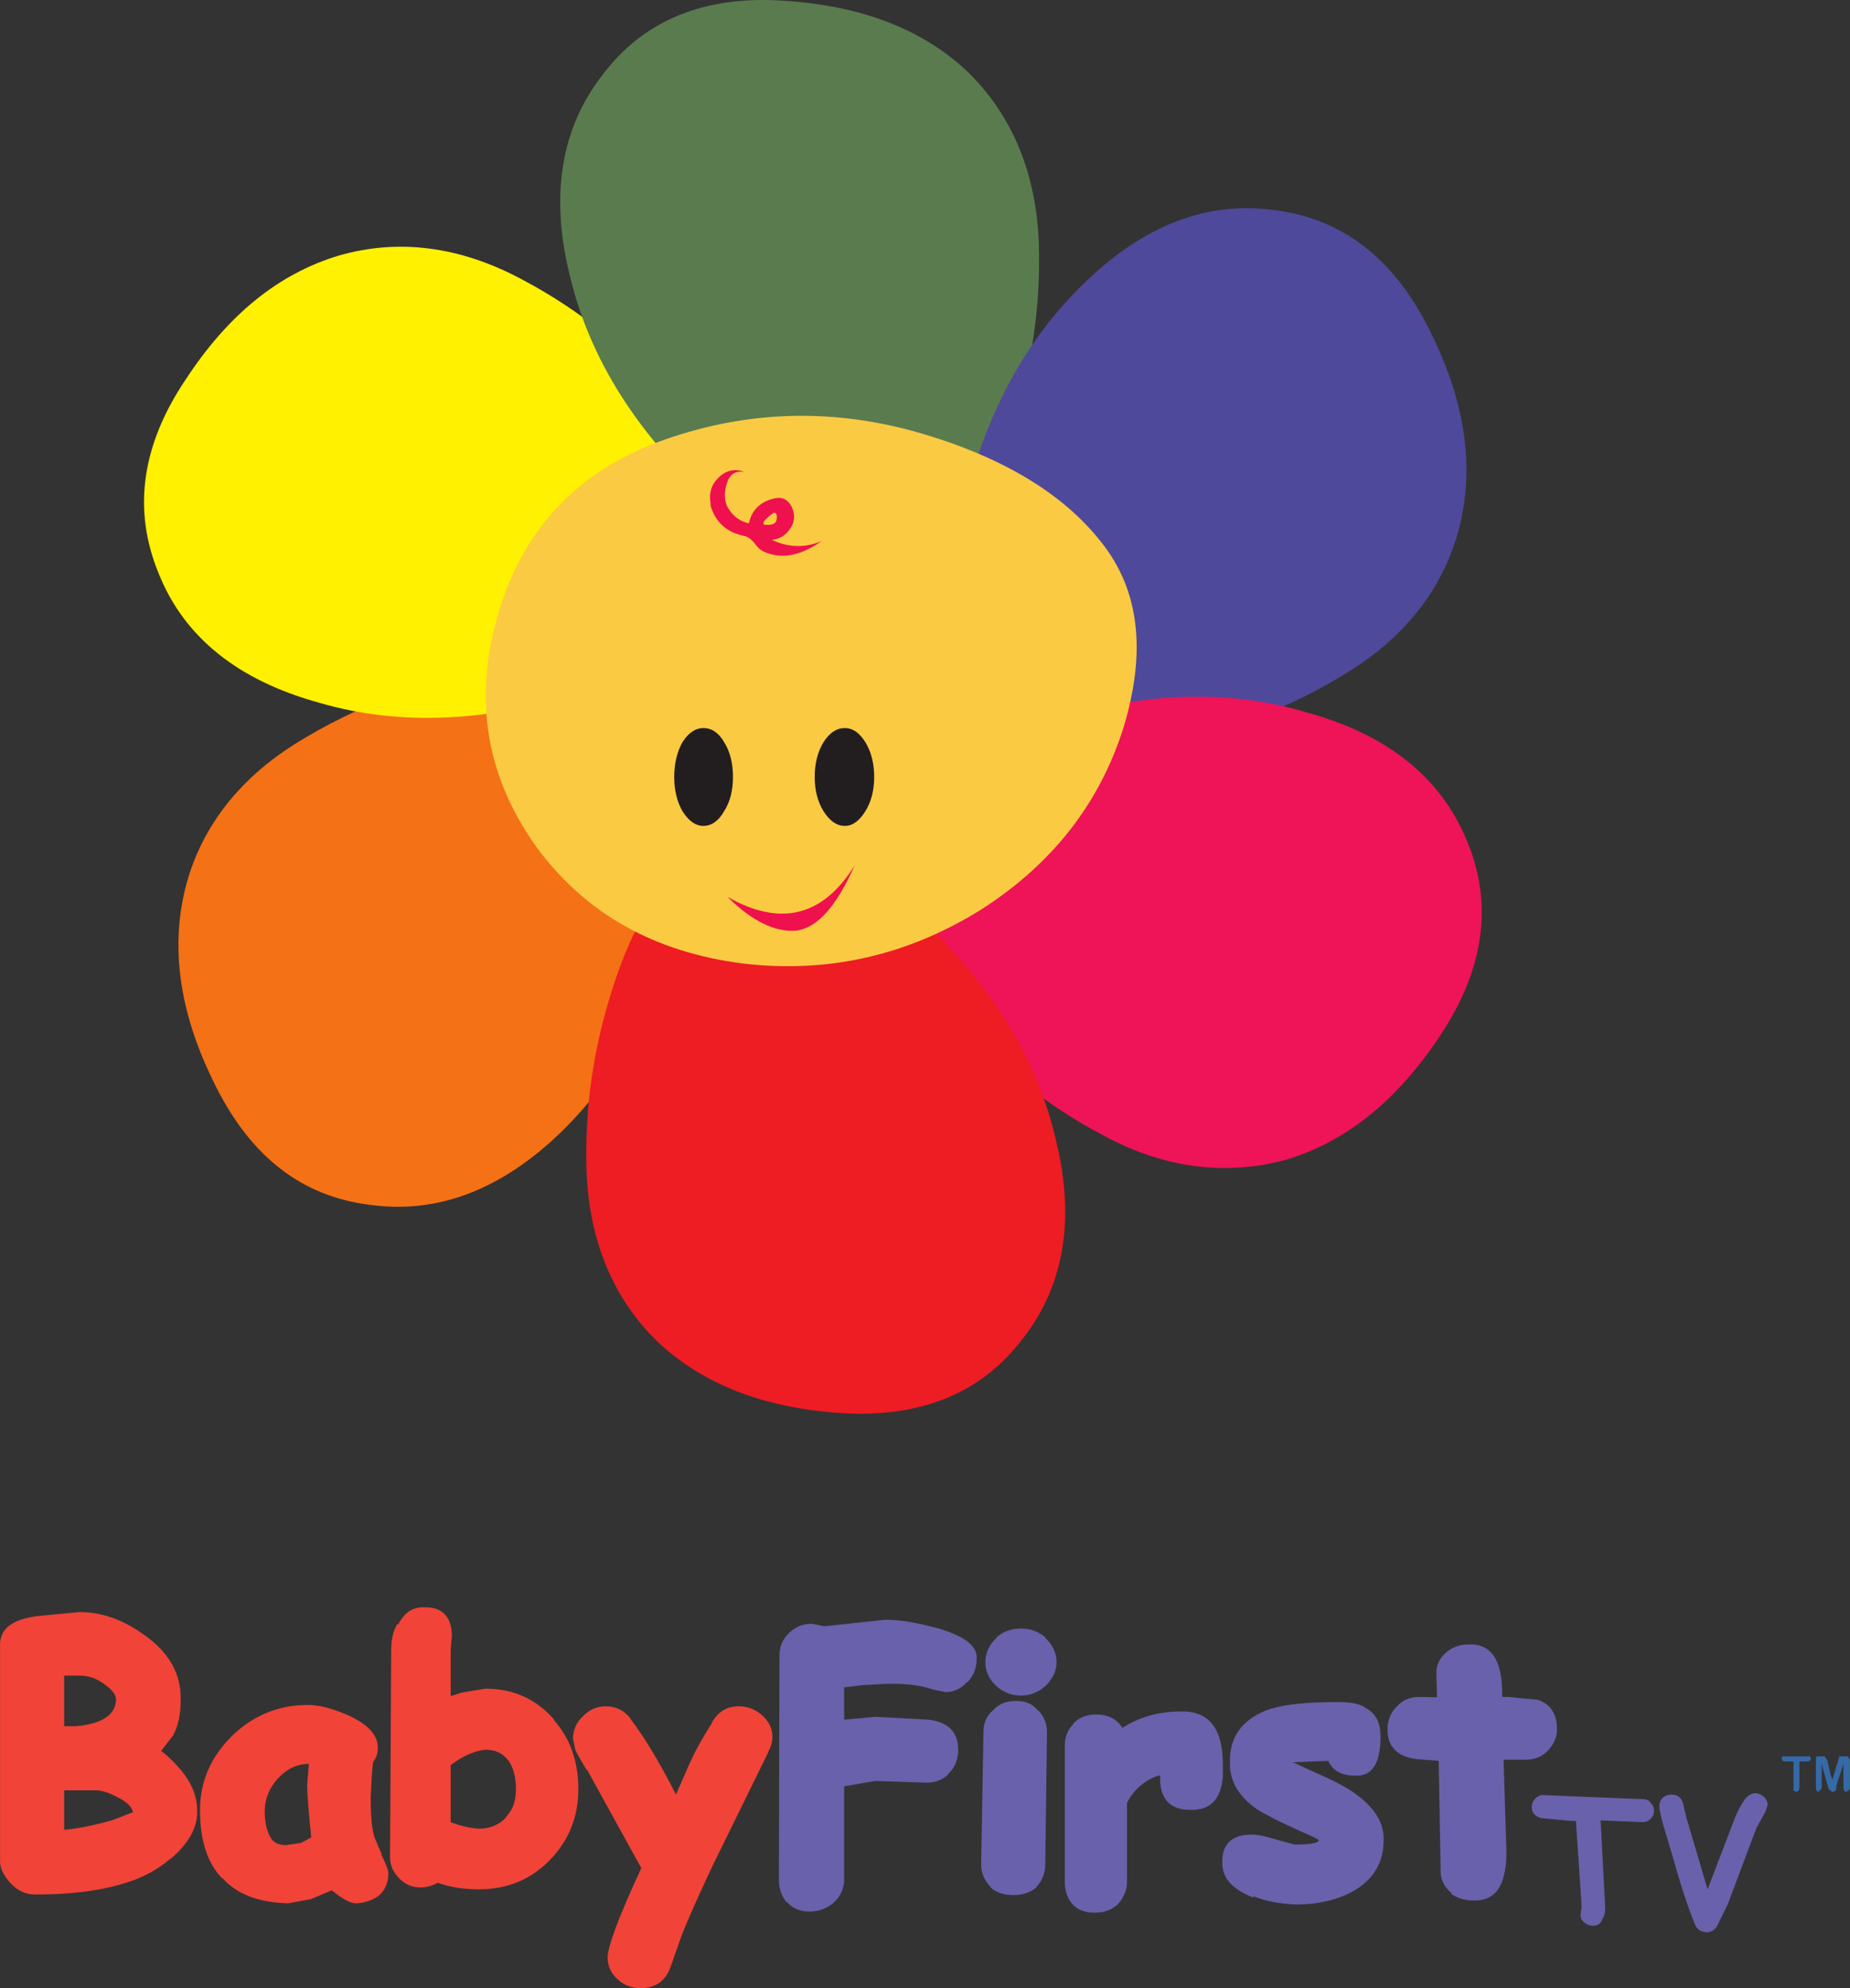
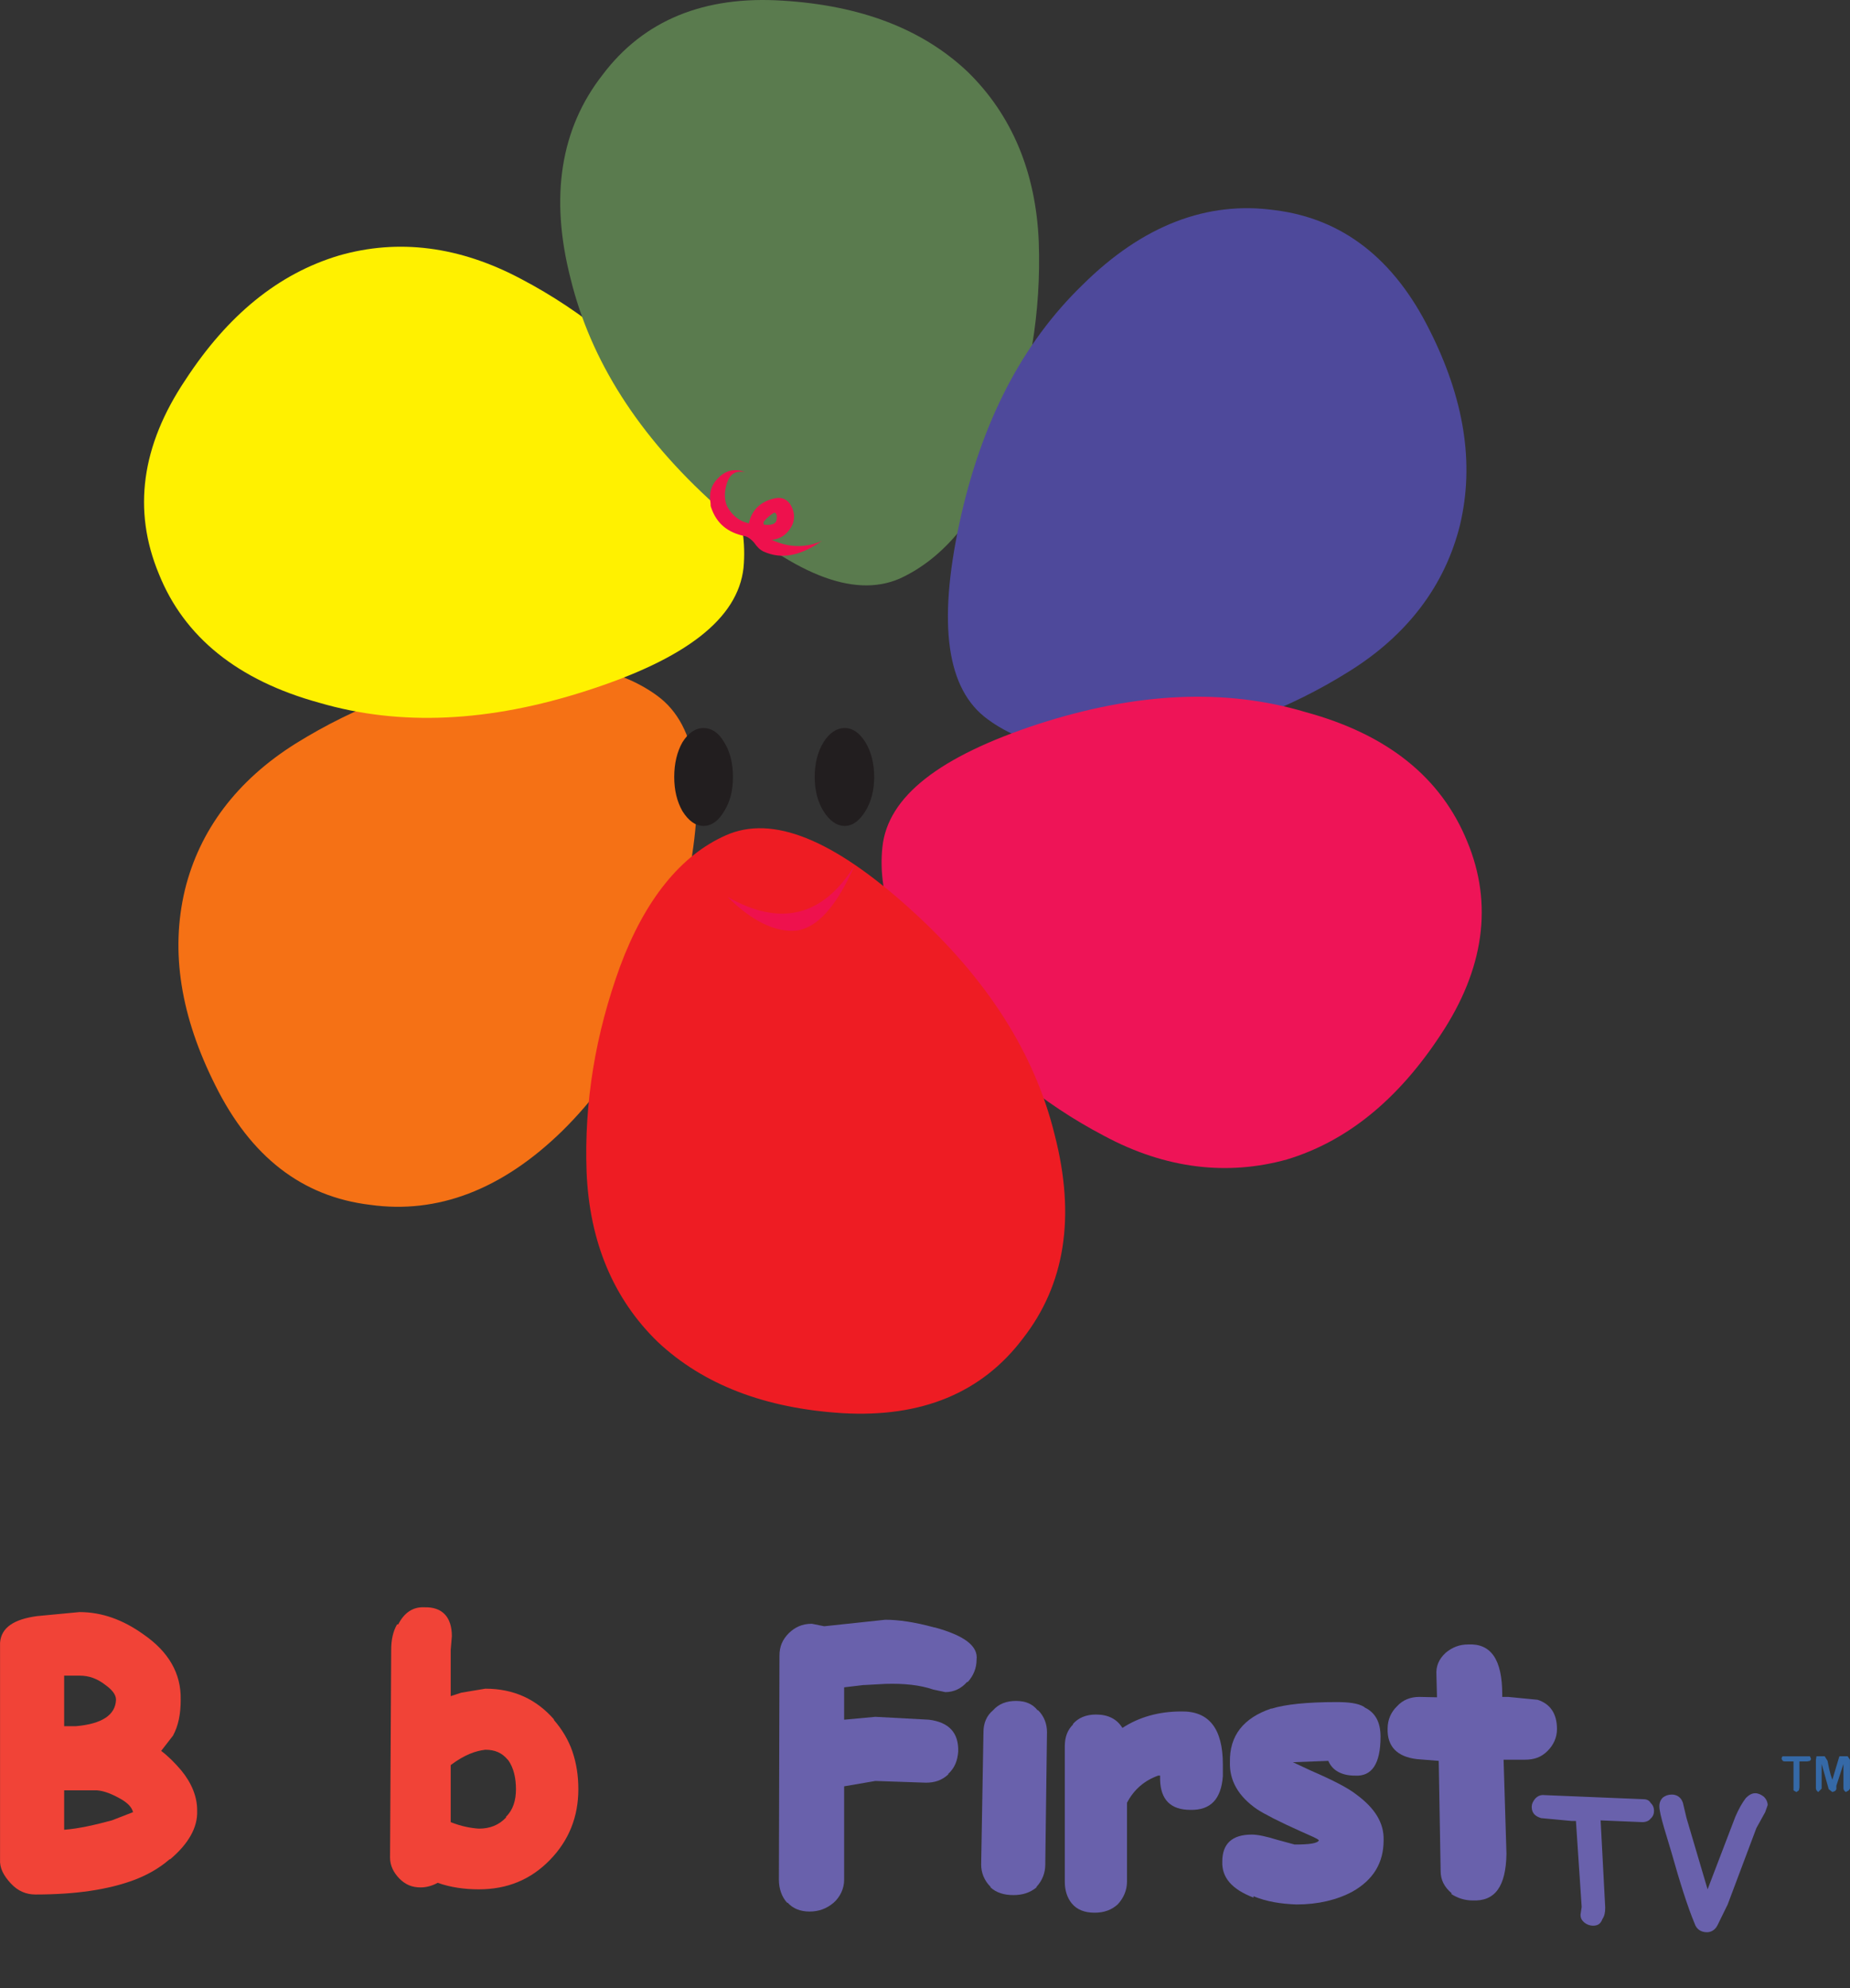
<svg xmlns="http://www.w3.org/2000/svg" xmlns:ns1="http://www.inkscape.org/namespaces/inkscape" version="1.0" width="405" height="435" id="svg2">
  <rect width="100%" height="100%" fill="#333333" stroke="none" />
  <defs id="defs31" />
  <g transform="translate(-15.505,-501.401)" id="layer1">
    <path d="m 55.985,696.102 c -3.226,13.531 -0.922,27.691 6.661,42.773 7.75,15.584 18.936,24.34 33.891,26.141 14.663,2.053 28.822,-3.226 42.102,-16.213 13.113,-12.903 22.12,-30.163 26.895,-52.282 4.776,-22.161 2.849,-36.321 -6.158,-42.898 -8.756,-6.41 -21.114,-8.379 -36.447,-5.656 -15.584,2.723 -29.618,8.002 -42.647,16.087 -12.987,8.127 -21.114,19.061 -24.298,32.048" ns1:connector-curvature="0" id="path44392" style="fill:#f57115;fill-rule:nonzero;stroke:none" />
    <path d="m 89.708,557.311 c -13.28,3.98 -24.34,13.029 -33.598,27.189 -9.677,14.411 -11.604,28.571 -5.823,42.48 5.53,13.783 17.26,23.293 35.148,28.194 17.637,5.153 37.117,4.273 58.608,-2.681 21.617,-6.954 32.97,-15.71 34.227,-26.812 1.047,-10.808 -3.31,-22.371 -13.238,-34.478 -10.306,-11.981 -21.91,-21.659 -35.4,-28.739 -13.531,-7.206 -26.937,-8.881 -39.924,-5.153" ns1:connector-curvature="0" id="path44394" style="fill:#fff100;fill-rule:nonzero;stroke:none" />
    <path d="m 227.369,517.132 c -10.054,-9.51 -23.586,-14.537 -40.469,-15.584 -17.218,-1.131 -30.498,4.273 -39.505,16.254 -9.133,11.688 -11.604,26.644 -6.954,44.658 4.357,17.763 14.788,34.268 31.671,49.434 16.883,15.081 30.121,20.486 40.301,16.129 9.929,-4.524 17.763,-14.202 23.167,-28.739 5.404,-14.914 7.876,-29.744 7.331,-44.951 -0.628,-15.291 -5.907,-27.775 -15.542,-37.201" ns1:connector-curvature="0" id="path44398" style="fill:#5a7b4e;fill-rule:nonzero;stroke:none" />
    <path d="m 335.118,616.296 c 3.226,-13.531 0.922,-27.691 -6.703,-42.773 -7.708,-15.417 -18.936,-24.298 -33.85,-26.141 -14.663,-2.053 -28.864,3.226 -42.102,16.38 -13.154,12.735 -22.161,29.995 -26.937,52.157 -4.734,22.12 -2.807,36.321 6.2,42.857 8.756,6.452 21.114,8.379 36.447,5.656 15.584,-2.681 29.618,-7.96 42.605,-16.087 13.029,-8.085 21.114,-19.061 24.34,-32.048" ns1:connector-curvature="0" id="path44400" style="fill:#4e499b;fill-rule:nonzero;stroke:none" />
    <path d="m 297.246,755.088 c 13.154,-3.98 24.34,-13.113 33.64,-27.272 9.51,-14.327 11.562,-28.613 5.781,-42.396 -5.656,-13.783 -17.26,-23.293 -35.274,-28.194 -17.637,-5.279 -37.075,-4.357 -58.608,2.597 -21.617,7.08 -32.928,15.836 -34.101,26.895 -1.173,10.808 3.351,22.413 13.238,34.394 10.18,12.107 21.784,21.742 35.316,28.822 13.49,7.247 27.021,8.756 40.008,5.153" ns1:connector-curvature="0" id="path44402" style="fill:#ee1457;fill-rule:nonzero;stroke:none" />
    <path d="m 159.502,795.012 c 10.012,9.384 23.544,14.537 40.427,15.584 17.26,1.005 30.498,-4.399 39.505,-16.338 9.175,-11.73 11.604,-26.56 6.954,-44.574 -4.357,-17.763 -14.788,-34.227 -31.671,-49.434 -16.841,-15.207 -30.121,-20.611 -40.301,-16.087 -9.887,4.357 -17.763,14.16 -23.167,28.697 -5.404,14.83 -7.876,29.744 -7.331,44.951 0.628,15.333 5.907,27.817 15.584,37.201" ns1:connector-curvature="0" id="path44404" style="fill:#ee1c23;fill-rule:nonzero;stroke:none" />
-     <path d="m 256.694,620.15 c -8.337,-10.683 -21.617,-18.684 -39.631,-23.963 -19.061,-5.53 -37.62,-4.985 -55.76,1.299 -18.936,6.577 -31.168,19.313 -36.698,38.123 -5.53,18.684 -2.723,35.651 8.337,51.109 10.725,14.579 25.764,23.041 45.328,25.513 18.559,2.178 36.07,-1.801 52.282,-11.981 15.584,-10.054 25.764,-23.334 30.917,-39.673 5.027,-16.59 3.477,-29.995 -4.776,-40.427" ns1:connector-curvature="0" id="path44406" style="fill:#faca43;fill-rule:nonzero;stroke:none" />
    <path d="m 189.749,705.026 c 4.65,-0.545 8.881,-5.279 12.861,-14.286 -6.954,11.185 -16.213,13.49 -27.817,6.912 5.279,5.279 10.431,7.75 14.956,7.373" ns1:connector-curvature="0" id="path44408" style="fill:#ee114d;fill-rule:nonzero;stroke:none" />
    <path d="m 204.956,678.884 c 1.257,-2.053 1.927,-4.524 1.927,-7.499 0,-2.933 -0.67,-5.53 -1.927,-7.583 -1.299,-2.053 -2.723,-3.1 -4.524,-3.1 -1.801,0 -3.351,1.047 -4.65,3.1 -1.257,2.053 -1.927,4.65 -1.927,7.583 0,2.974 0.67,5.446 1.927,7.499 1.299,2.053 2.849,3.226 4.65,3.226 1.801,0 3.226,-1.173 4.524,-3.226" ns1:connector-curvature="0" id="path44410" style="fill:#221e1f;fill-rule:nonzero;stroke:none" />
    <path d="m 174.039,678.884 c 1.299,-2.053 1.927,-4.524 1.927,-7.499 0,-2.933 -0.628,-5.53 -1.927,-7.583 -1.173,-2.053 -2.723,-3.1 -4.524,-3.1 -1.801,0 -3.31,1.047 -4.608,3.1 -1.173,2.053 -1.801,4.65 -1.801,7.583 0,2.974 0.628,5.446 1.801,7.499 1.299,2.053 2.807,3.226 4.608,3.226 1.801,0 3.351,-1.173 4.524,-3.226" ns1:connector-curvature="0" id="path44412" style="fill:#221e1f;fill-rule:nonzero;stroke:none" />
    <path d="m 182.669,615.5 c 0.251,-0.126 0.251,-0.126 0.251,-0.251 0.628,-0.628 1.299,-1.257 2.053,-1.676 l 0.126,0 c 0.419,0.126 0.545,0.67 0.419,1.55 -0.126,0.922 -1.173,1.299 -2.849,1.047 l 0,-0.126 c 0,-0.126 0,-0.251 0,-0.377 l 0,-0.168 z m 12.735,4.273 c -0.126,0 -0.126,0 -0.251,0.126 -3.603,1.424 -7.08,1.299 -10.683,-0.377 2.178,-0.251 3.603,-1.424 4.524,-3.351 0.628,-1.55 0.377,-3.1 -0.545,-4.524 -0.88,-1.173 -2.053,-1.55 -3.477,-1.173 -2.933,0.67 -4.901,2.472 -5.53,5.446 -0.377,-0.126 -0.88,-0.251 -1.299,-0.419 -1.676,-0.754 -2.681,-1.927 -3.477,-3.351 -0.628,-1.508 -0.628,-3.184 0,-5.111 0.67,-1.969 1.927,-2.723 3.896,-2.346 -2.22,-0.88 -4.273,-0.377 -5.949,1.424 -1.424,1.424 -1.927,3.226 -1.55,5.404 0,0.377 0,0.628 0.126,0.922 1.173,3.477 3.603,5.53 7.499,6.284 0.754,0.251 1.382,0.796 1.927,1.424 0.628,0.922 1.257,1.55 2.053,1.927 3.98,1.801 8.085,0.922 12.735,-2.304" ns1:connector-curvature="0" id="path44414" style="fill:#ee114d;fill-rule:nonzero;stroke:none" />
    <path d="m 405.791,886.674 c 0,0 0.168,0.126 0.419,0.126 l 1.927,0 0,6.326 0.628,0.377 0.545,-0.377 0.126,-0.628 0,-5.697 1.676,0 0.628,-0.126 0.251,-0.377 -0.251,-0.628 -5.949,0 c -0.251,0.126 -0.251,0.377 -0.251,0.628 l 0.251,0.377" ns1:connector-curvature="0" id="path44416" style="fill:#3569a7;fill-rule:nonzero;stroke:none" />
-     <path d="m 414.966,885.668 -1.801,0 -0.126,0.754 0,6.326 0.126,0.377 0.377,0.377 0.754,-0.754 0,-5.404 1.55,5.53 0.796,0.628 0.628,-0.251 0.251,-0.377 0,-0.754 1.55,-4.776 0,5.404 0.126,0.377 0.377,0.377 0.67,-0.377 0.251,-0.377 0,-6.326 -0.503,-0.754 -1.801,0 -0.126,0.377 -1.424,4.776 c -0.545,-1.424 -0.796,-2.849 -1.047,-4.147 l -0.377,-0.628 -0.251,-0.377" ns1:connector-curvature="0" id="path44418" style="fill:#3569a7;fill-rule:nonzero;stroke:none" />
+     <path d="m 414.966,885.668 -1.801,0 -0.126,0.754 0,6.326 0.126,0.377 0.377,0.377 0.754,-0.754 0,-5.404 1.55,5.53 0.796,0.628 0.628,-0.251 0.251,-0.377 0,-0.754 1.55,-4.776 0,5.404 0.126,0.377 0.377,0.377 0.67,-0.377 0.251,-0.377 0,-6.326 -0.503,-0.754 -1.801,0 -0.126,0.377 -1.424,4.776 c -0.545,-1.424 -0.796,-2.849 -1.047,-4.147 " ns1:connector-curvature="0" id="path44418" style="fill:#3569a7;fill-rule:nonzero;stroke:none" />
    <path d="m 400.01,901.378 1.927,-3.477 0.545,-1.55 c 0,-0.628 -0.293,-1.299 -0.796,-1.801 -0.628,-0.503 -1.299,-0.796 -1.927,-0.796 -0.754,0 -1.424,0.419 -2.053,1.047 -0.796,1.047 -1.55,2.346 -2.304,4.106 l -6.074,15.877 -4.608,-15.584 -0.796,-3.351 c -0.377,-1.173 -1.299,-1.801 -2.43,-1.801 -0.796,0 -1.424,0.251 -1.927,0.628 -0.545,0.503 -0.796,1.173 -0.796,1.927 0,0.88 0.377,2.472 1.047,4.776 l 1.55,5.153 c 1.927,6.829 3.603,12.107 5.111,15.71 0.419,1.299 1.424,1.927 2.723,1.927 0.88,0 1.801,-0.503 2.304,-1.55 l 2.22,-4.524 6.284,-16.715" ns1:connector-curvature="0" id="path44420" style="fill:#6961ac;fill-rule:nonzero;stroke:none" />
    <path d="m 376.843,895.848 c -0.377,-0.67 -1.047,-0.796 -1.801,-0.796 l -21.365,-0.88 c -0.922,-0.126 -1.676,0.251 -2.178,0.88 -0.419,0.545 -0.67,1.047 -0.67,1.676 0,1.299 0.67,2.053 2.053,2.472 l 6.703,0.628 0.922,0 1.257,18.81 -0.251,1.676 c 0,0.754 0.251,1.257 0.922,1.801 0.503,0.377 1.131,0.628 1.801,0.628 1.005,0 1.676,-0.377 2.053,-1.424 0.503,-0.754 0.628,-1.508 0.628,-2.555 l -1.005,-19.061 9.133,0.377 c 0.754,0 1.424,-0.251 1.801,-0.754 0.503,-0.419 0.754,-1.047 0.754,-1.676 0,-0.796 -0.251,-1.299 -0.754,-1.801" ns1:connector-curvature="0" id="path44422" style="fill:#6961ac;fill-rule:nonzero;stroke:none" />
    <path d="m 344.669,886.422 4.608,0 c 2.053,0 3.603,-0.503 5.027,-1.927 1.299,-1.299 2.053,-2.933 2.053,-4.776 0,-3.477 -1.55,-5.53 -4.231,-6.41 l -6.452,-0.628 -1.299,0 0,-0.545 c 0,-7.583 -2.43,-11.185 -7.457,-10.934 -1.927,0 -3.477,0.628 -4.901,1.801 -1.55,1.424 -2.178,2.974 -2.053,4.901 l 0.126,4.86 -3.854,-0.084 c -1.927,0 -3.603,0.628 -4.901,2.053 -1.299,1.257 -2.053,2.933 -2.053,4.86 -0.126,3.896 2.053,6.2 6.452,6.703 l 4.734,0.377 0.419,24.088 c 0,1.927 0.754,3.477 2.43,4.901 l -0.126,0.126 c 1.424,0.922 2.974,1.424 4.65,1.424 4.985,0.251 7.331,-3.1 7.457,-10.18 l -0.628,-20.611" ns1:connector-curvature="0" id="path44424" style="fill:#6961ac;fill-rule:nonzero;stroke:none" />
    <path d="m 314.129,874.86 c -1.299,-0.796 -3.351,-1.047 -6.033,-1.047 -6.452,0 -11.227,0.503 -14.16,1.424 l -0.168,0 c -6.033,2.053 -9.133,5.907 -9.007,11.73 -0.126,3.98 1.801,7.457 5.949,10.306 1.55,1.005 4.734,2.681 9.635,4.86 2.346,1.047 3.603,1.55 3.896,1.927 -0.293,0.67 -2.095,0.922 -5.32,0.922 l -3.854,-1.047 c -2.43,-0.754 -4.231,-1.131 -5.53,-1.131 -4.357,0 -6.452,2.053 -6.452,5.907 -0.126,3.477 2.095,6.074 6.829,7.876 l 0,-0.293 c 2.849,1.173 5.949,1.676 9.426,1.801 4.734,0 8.881,-1.005 12.233,-2.807 4.608,-2.597 6.829,-6.326 6.829,-11.227 0.126,-3.854 -1.969,-7.08 -5.949,-10.012 -1.801,-1.424 -5.027,-3.1 -10.054,-5.279 l -3.854,-1.801 7.75,-0.293 c 0.88,2.095 2.933,3.226 5.781,3.226 3.728,0.251 5.656,-2.555 5.656,-8.504 0,-3.184 -1.131,-5.279 -3.477,-6.41 l -0.126,-0.126" ns1:connector-curvature="0" id="path44426" style="fill:#6961ac;fill-rule:nonzero;stroke:none" />
    <path d="m 283.212,890.025 0,-2.555 c 0,-7.876 -3.058,-11.73 -9.133,-11.604 -4.776,0 -9.133,1.173 -12.861,3.603 -1.173,-1.927 -3.1,-2.933 -5.781,-2.933 -2.22,0 -3.896,0.754 -5.027,2.053 l 0,0.126 c -1.173,1.173 -1.801,2.681 -1.801,4.776 l 0,29.618 c 0,1.885 0.503,3.477 1.508,4.734 1.173,1.424 2.849,2.053 5.027,2.053 2.095,0 3.728,-0.628 5.027,-1.801 1.299,-1.382 2.053,-3.1 2.053,-4.985 l 0,-17.26 c 1.55,-2.974 3.896,-4.901 6.829,-5.949 l 0.419,0 0,0.922 c 0.126,4.357 2.304,6.577 6.661,6.577 4.399,0.084 6.703,-2.346 7.08,-7.373" ns1:connector-curvature="0" id="path44428" style="fill:#6961ac;fill-rule:nonzero;stroke:none" />
-     <path d="m 244.336,859.653 c -1.55,-1.299 -3.226,-1.927 -5.279,-1.927 -2.178,0 -3.98,0.628 -5.404,1.927 l 0,0.126 c -1.55,1.424 -2.43,3.226 -2.43,5.279 0,2.053 0.754,3.728 2.43,5.279 1.424,1.299 3.226,2.053 5.404,2.053 2.053,0 3.728,-0.754 5.279,-2.053 1.55,-1.55 2.472,-3.226 2.472,-5.279 0,-2.053 -0.922,-3.854 -2.472,-5.279 l 0,-0.126" ns1:connector-curvature="0" id="path44430" style="fill:#6961ac;fill-rule:nonzero;stroke:none" />
    <path d="m 242.786,875.614 -0.126,0 c -1.131,-1.424 -2.681,-2.053 -4.734,-2.053 -2.095,0 -3.77,0.628 -5.027,2.053 -1.424,1.173 -2.095,2.849 -2.095,4.776 l -0.503,28.99 c 0,1.76 0.67,3.477 2.053,4.86 l 0,0.126 c 1.299,1.173 2.974,1.676 5.027,1.676 1.927,0 3.603,-0.503 5.027,-1.676 l 0,-0.126 c 1.299,-1.382 1.927,-3.1 1.927,-4.86 l 0.377,-28.99 c 0,-1.801 -0.628,-3.477 -1.927,-4.776" ns1:connector-curvature="0" id="path44432" style="fill:#6961ac;fill-rule:nonzero;stroke:none" />
    <path d="m 219.996,857.474 c -4.231,-1.173 -7.834,-1.676 -10.683,-1.676 l -13.364,1.424 -2.723,-0.545 c -2.178,0 -3.728,0.796 -5.027,2.053 -1.424,1.424 -2.053,2.974 -2.053,4.901 l -0.126,49.057 c 0,1.927 0.628,3.77 1.801,5.027 l 0.126,0 c 1.173,1.299 2.807,1.927 4.776,1.927 2.053,0 3.728,-0.628 5.279,-1.927 1.424,-1.257 2.304,-3.1 2.304,-5.027 l 0,-20.444 6.829,-1.173 11.06,0.377 c 1.927,0 3.477,-0.503 4.901,-1.801 l 0,-0.126 c 1.424,-1.299 2.053,-2.974 2.178,-4.901 0.126,-4.106 -2.053,-6.41 -6.41,-6.954 l -11.73,-0.628 -6.829,0.628 0,-7.08 4.231,-0.503 0.168,0 4.608,-0.251 c 4.147,-0.126 7.625,0.251 10.557,1.257 l 2.597,0.545 c 1.801,0 3.477,-0.754 4.734,-2.22 l 0.168,0 c 1.257,-1.382 1.927,-3.058 1.927,-4.86 0.377,-2.974 -2.597,-5.279 -9.175,-7.08 l -0.126,0" ns1:connector-curvature="0" id="path44434" style="fill:#6961ac;fill-rule:nonzero;stroke:none" />
-     <path d="m 184.596,881.395 c 0,-1.801 -0.754,-3.435 -2.43,-4.86 -1.424,-1.173 -3.1,-1.801 -4.901,-1.801 -2.597,0 -4.524,1.131 -5.949,3.603 l 0,0.126 c -1.634,2.555 -3.477,5.656 -5.111,9.384 l -2.723,6.2 c -3.728,-7.373 -7.08,-12.777 -9.929,-16.506 l 0,-0.126 c -1.424,-1.801 -3.226,-2.681 -5.404,-2.681 -1.801,0 -3.477,0.628 -4.901,2.053 l -0.126,0.126 c -1.424,1.299 -2.178,3.1 -2.178,4.901 l 0.503,2.43 0.796,1.55 1.676,2.849 0.126,0 11.856,21.491 c -5.027,10.808 -7.373,17.26 -7.373,19.564 0,1.927 0.796,3.603 2.346,4.901 1.257,1.173 2.933,1.801 4.901,1.801 3.058,0 5.404,-1.424 6.535,-4.65 l 2.346,-6.661 c 1.55,-4.022 3.854,-9.049 6.661,-15.081 l 12.4,-25.261 0,-0.126 c 0.628,-1.131 0.88,-2.178 0.88,-3.226" ns1:connector-curvature="0" id="path44436" style="fill:#f14337;fill-rule:nonzero;stroke:none" />
    <path d="m 118.279,885.165 c 1.299,-0.545 2.43,-0.796 3.477,-0.922 2.053,0 3.603,0.628 4.901,2.178 l 0.126,0.126 c 1.173,1.676 1.676,3.896 1.676,6.326 0,2.43 -0.628,4.524 -2.178,6.033 l 0,0.168 c -1.55,1.634 -3.477,2.43 -5.949,2.43 -1.801,-0.126 -3.854,-0.503 -6.158,-1.424 l 0,-12.484 c 1.55,-1.173 2.933,-1.927 4.106,-2.43 z m 18.559,-7.499 c -3.896,-4.483 -8.881,-6.787 -15.081,-6.787 l -5.279,0.88 -2.304,0.754 0,-10.138 0.251,-2.974 c 0,-4.147 -2.053,-6.452 -6.033,-6.326 -2.472,-0.126 -4.399,1.173 -5.697,3.728 l -0.251,0 c -0.922,1.55 -1.299,3.477 -1.299,5.572 l -0.251,45.454 c 0,1.801 0.796,3.31 2.053,4.608 1.299,1.299 2.723,1.927 4.65,1.927 1.299,0 2.555,-0.377 3.728,-1.005 2.849,1.005 5.907,1.424 9.007,1.424 6.2,0 11.353,-2.095 15.584,-6.452 4.147,-4.273 6.2,-9.426 6.2,-15.459 0,-2.974 -0.419,-5.656 -1.299,-8.253 -0.88,-2.555 -2.304,-4.901 -4.106,-6.954 l 0.126,0" ns1:connector-curvature="0" id="path44438" style="fill:#f14337;fill-rule:nonzero;stroke:none" />
-     <path d="m 83.131,887.34 -0.377,4.483 c 0,2.597 0.377,6.452 0.88,11.604 l -2.178,1.173 0.126,0 -3.477,0.503 c -1.55,0 -2.555,-0.503 -3.226,-1.424 -0.88,-1.424 -1.424,-3.351 -1.424,-5.907 0,-2.723 1.047,-5.279 2.974,-7.331 1.927,-2.053 4.147,-3.1 6.703,-3.1 z m 13.531,7.206 0.251,-4.776 0.251,-2.807 c 0.628,-0.796 1.047,-1.801 1.047,-2.974 0.126,-2.849 -2.053,-5.279 -6.577,-7.331 -3.351,-1.424 -6.2,-2.22 -8.756,-2.22 -6.452,0 -11.981,2.346 -16.506,6.703 -4.608,4.524 -7.08,9.929 -7.08,16.254 l 0,0.084 c 0,6.703 1.676,11.73 4.901,14.956 l 0.126,0 c 3.1,3.477 8.002,5.279 14.286,5.404 l 4.776,-0.88 0.126,0 4.65,-1.969 c 2.43,2.095 4.357,2.974 5.53,2.849 1.676,-0.126 3.351,-0.628 4.776,-1.676 l 0.126,-0.126 c 1.299,-1.257 1.927,-2.807 1.927,-4.608 0.126,-0.377 -0.377,-1.969 -1.55,-4.273 l 0.126,0 -1.55,-3.603 c -0.628,-1.801 -0.88,-4.776 -0.88,-9.007" ns1:connector-curvature="0" id="path44442" style="fill:#f14337;fill-rule:nonzero;stroke:none" />
    <path d="m 29.55,901.751 0,-8.63 7.206,0 c 1.55,0.126 3.226,0.796 5.027,1.801 1.676,0.922 2.597,1.927 2.849,2.974 l -4.65,1.801 c -3.728,1.005 -7.206,1.801 -10.431,2.053 z m 9.049,-31.671 c 1.382,1.005 2.304,2.053 2.304,3.226 -0.126,3.351 -3.1,5.279 -8.756,5.781 l -2.597,0 0,-11.06 3.351,0 c 2.095,0 3.854,0.628 5.697,2.053 z M 55.063,873.306 C 55.189,867.483 52.34,862.749 46.936,859.02 42.453,855.795 37.803,854.119 32.902,854.119 l -9.258,0.88 c -5.027,0.67 -7.876,2.472 -8.127,5.823 l 0,47.381 c -0.126,1.927 0.796,3.603 2.346,5.279 1.55,1.676 3.351,2.43 5.404,2.43 8.63,0 15.836,-1.005 21.742,-3.226 2.597,-1.005 5.279,-2.43 7.625,-4.483 l 0.126,0 c 3.98,-3.351 6.033,-6.954 5.907,-10.557 l 0,-0.168 c 0,-2.933 -1.173,-5.907 -3.477,-8.714 -1.424,-1.676 -2.849,-3.1 -4.399,-4.273 l 2.597,-3.351 c 1.173,-2.178 1.676,-4.734 1.676,-7.834" ns1:connector-curvature="0" id="path44444" style="fill:#f14337;fill-rule:nonzero;stroke:none" />
  </g>
</svg>